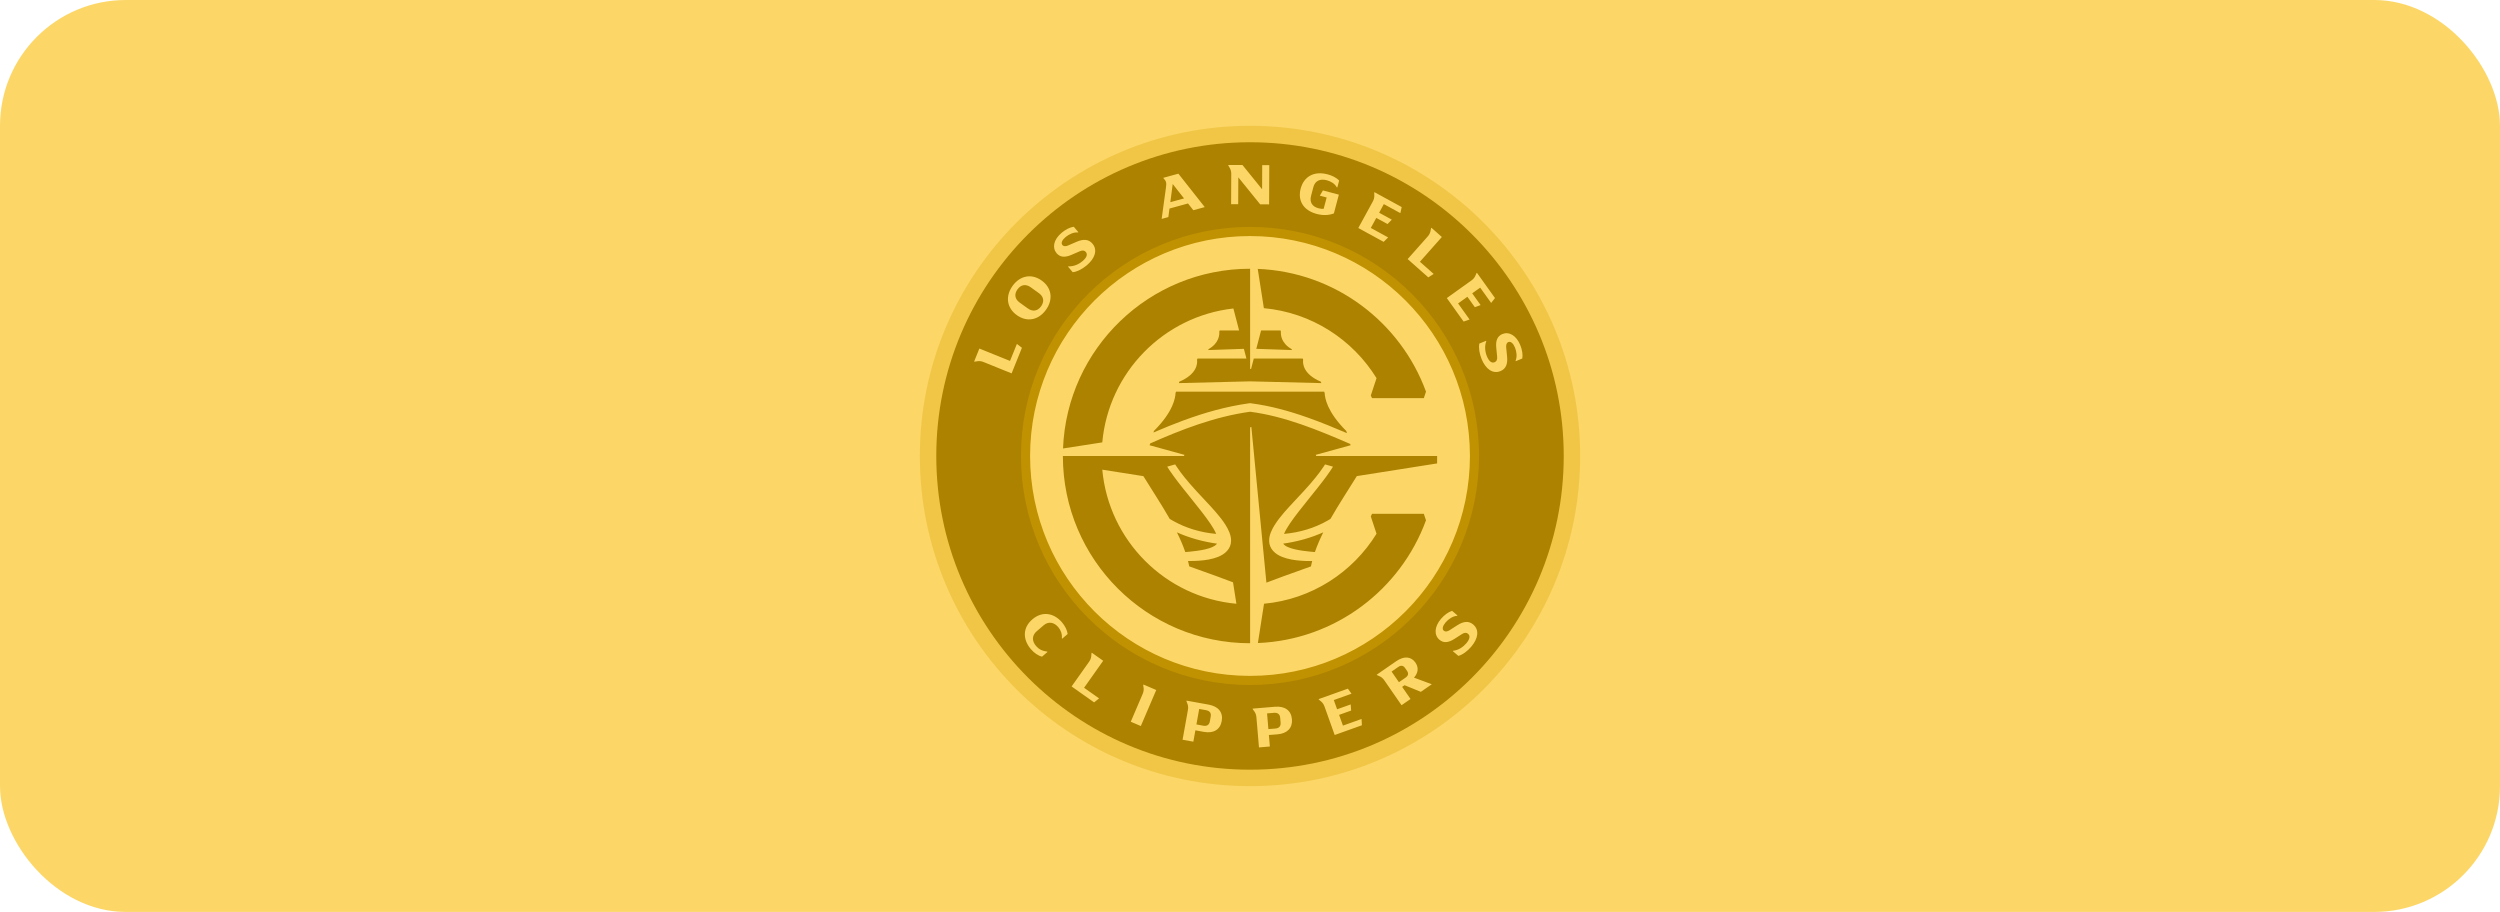
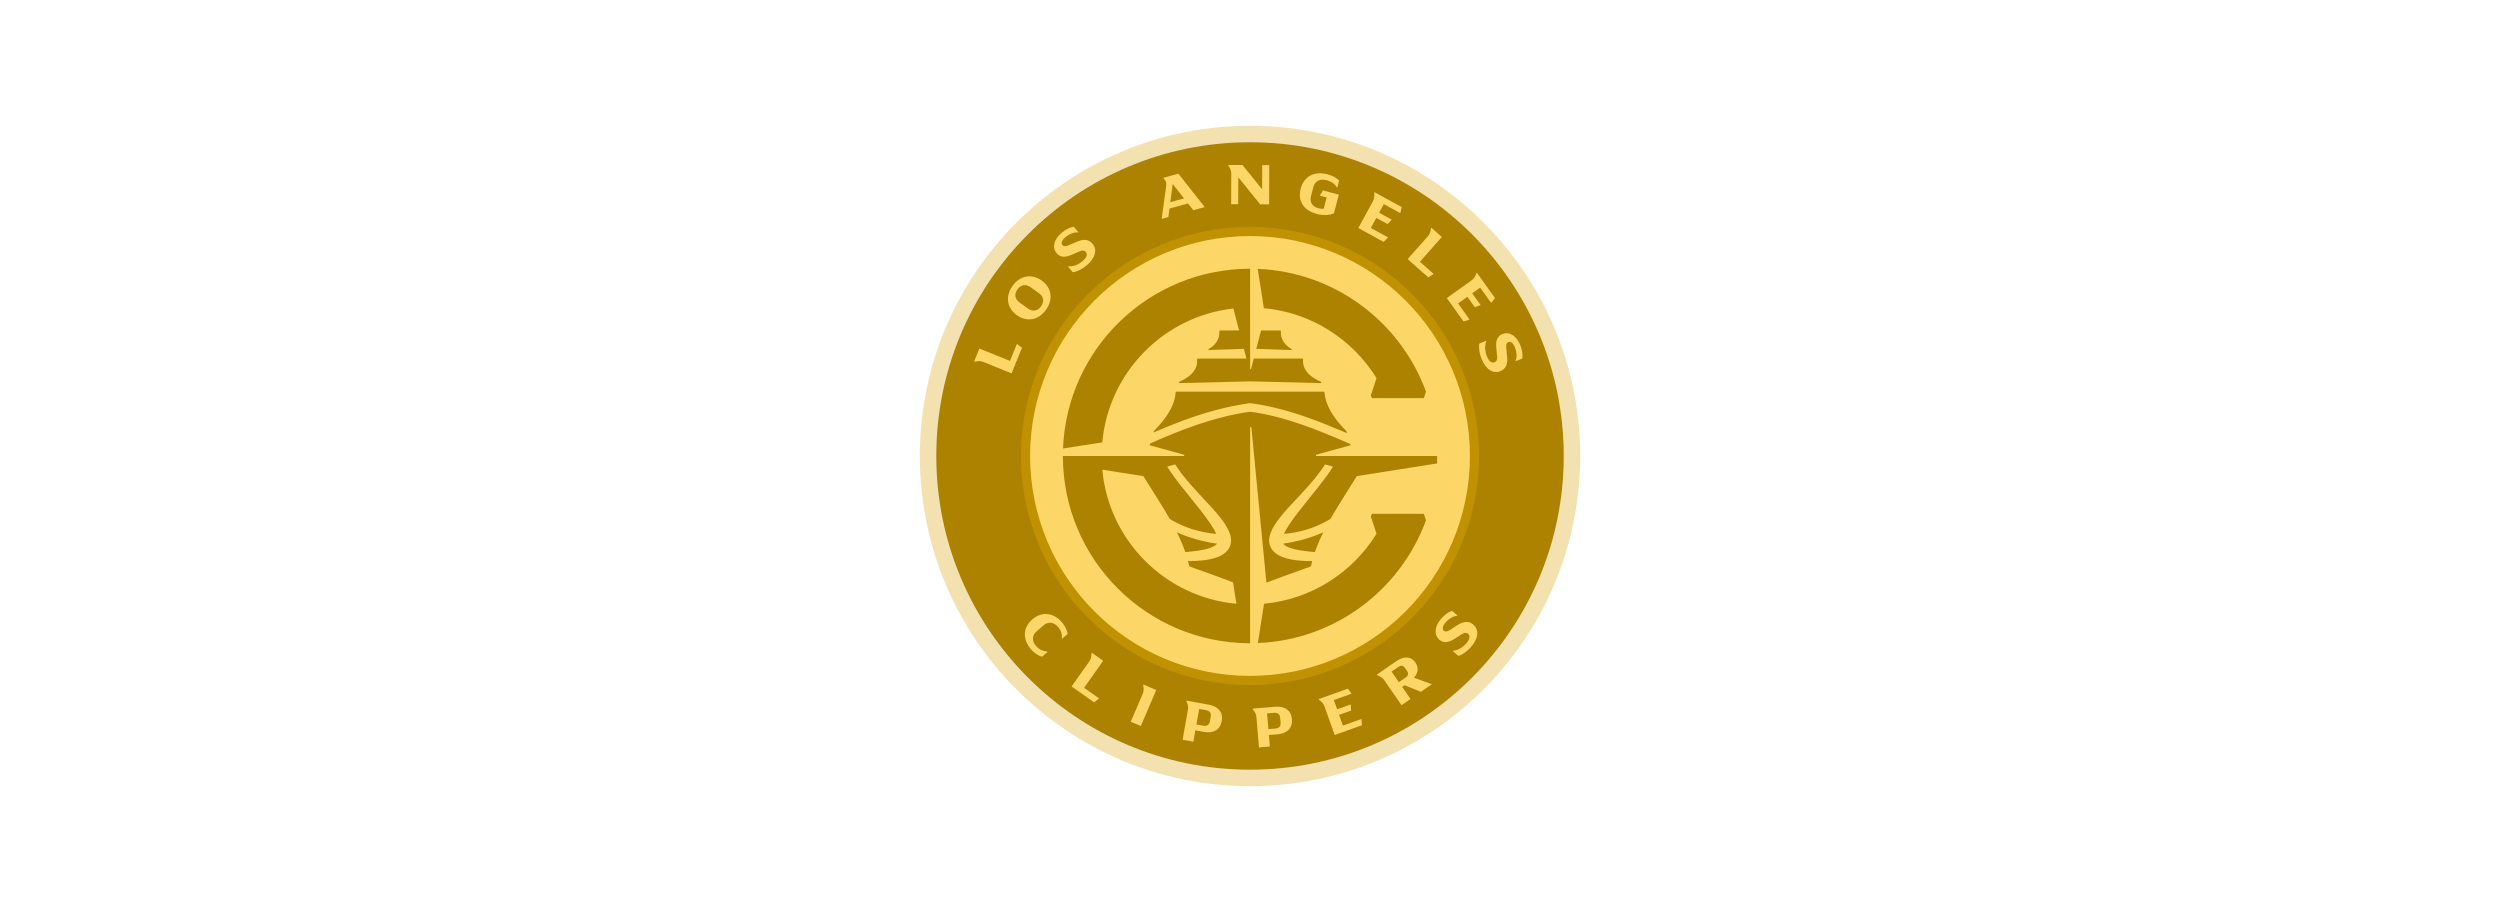
<svg xmlns="http://www.w3.org/2000/svg" fill="none" height="100%" overflow="visible" preserveAspectRatio="none" style="display: block;" viewBox="0 0 159 58" width="100%">
  <g id="Frame 2147224141">
-     <rect fill="#FCD767" height="58" rx="8" width="159" />
    <g id="Frame 51">
      <path d="M79.5 50C91.098 50 100.5 40.598 100.5 29C100.5 17.402 91.098 8 79.5 8C67.902 8 58.5 17.402 58.5 29C58.5 40.598 67.902 50 79.5 50Z" fill="#D8A301" fill-opacity="0.31" id="Vector" />
      <path d="M79.5 48.952C90.52 48.952 99.453 40.019 99.453 29C99.453 17.98 90.52 9.047 79.5 9.047C68.481 9.047 59.548 17.98 59.548 29C59.548 40.019 68.481 48.952 79.5 48.952Z" fill="#AC8200" id="Vector_2" />
      <path d="M79.5 43.567C87.546 43.567 94.068 37.044 94.068 28.999C94.068 20.953 87.546 14.431 79.5 14.431C71.455 14.431 64.932 20.953 64.932 28.999C64.932 37.044 71.455 43.567 79.5 43.567Z" fill="#D8A301" fill-opacity="0.47" id="Vector_3" />
      <path d="M93.487 28.999C93.487 36.724 87.225 42.986 79.501 42.986C71.776 42.986 65.514 36.724 65.514 28.999C65.514 21.275 71.776 15.013 79.501 15.013C87.225 15.013 93.487 21.275 93.487 28.999ZM65.56 41.282C65.768 41.524 66.023 41.702 66.273 41.764L66.621 41.465L66.602 41.441C66.29 41.407 66.065 41.287 65.894 41.087C65.621 40.771 65.624 40.414 65.934 40.148L66.386 39.76C66.683 39.506 67.04 39.576 67.302 39.882C67.467 40.073 67.559 40.318 67.534 40.595L67.556 40.62L67.902 40.323C67.877 40.088 67.74 39.812 67.538 39.576C67.043 38.999 66.303 38.837 65.659 39.39C65.016 39.941 65.058 40.694 65.561 41.282L65.56 41.282ZM69.254 42.105L68.154 43.658L69.585 44.672L69.901 44.418L68.947 43.742L70.163 42.025L69.439 41.513L69.419 41.54C69.415 41.716 69.396 41.828 69.355 41.928C69.332 41.982 69.302 42.038 69.254 42.105L69.254 42.105ZM72.665 44.153L71.917 45.903L72.557 46.176L73.537 43.884L72.721 43.535L72.708 43.567C72.741 43.739 72.747 43.852 72.727 43.958C72.717 44.017 72.699 44.077 72.666 44.154L72.665 44.153ZM75.548 45.175L75.212 47.048L75.897 47.17L76.027 46.448L76.561 46.547C77.18 46.661 77.604 46.406 77.702 45.857C77.801 45.308 77.49 44.927 76.871 44.814L75.464 44.56L75.458 44.593C75.529 44.755 75.559 44.863 75.564 44.971C75.567 45.03 75.563 45.094 75.548 45.175L75.548 45.175ZM76.092 46.075L76.269 45.09L76.698 45.166C76.928 45.208 77.045 45.336 77.002 45.574L76.948 45.876C76.905 46.114 76.751 46.197 76.52 46.154L76.092 46.074L76.092 46.075ZM79.91 45.641L80.071 47.536L80.763 47.477L80.701 46.746L81.243 46.704C81.87 46.654 82.214 46.298 82.167 45.742C82.12 45.186 81.721 44.898 81.094 44.949L79.67 45.068L79.673 45.102C79.783 45.239 79.84 45.336 79.873 45.438C79.891 45.495 79.904 45.557 79.91 45.64V45.641ZM80.67 46.37L80.585 45.373L81.02 45.336C81.253 45.317 81.399 45.41 81.42 45.651L81.446 45.957C81.466 46.198 81.339 46.319 81.105 46.336L80.671 46.37H80.67ZM84.246 44.954L84.886 46.746L86.617 46.127L86.594 45.727L85.411 46.149L85.166 45.465L85.933 45.191L85.905 44.801L85.039 45.11L84.829 44.523L85.957 44.12L85.725 43.799L83.866 44.463L83.878 44.495C84.019 44.599 84.1 44.679 84.158 44.769C84.19 44.819 84.218 44.876 84.245 44.954L84.246 44.954ZM88.055 43.287L89.139 44.852L89.71 44.456L89.177 43.686L89.33 43.579L90.366 44.001L91.062 43.519L89.93 43.098C90.203 42.797 90.237 42.453 90.021 42.14C89.75 41.747 89.295 41.71 88.802 42.051L87.561 42.909L87.58 42.937C87.744 43.001 87.843 43.056 87.922 43.129C87.966 43.169 88.008 43.217 88.055 43.285V43.287ZM88.972 43.389L88.504 42.712L88.933 42.415C89.089 42.307 89.242 42.312 89.359 42.482L89.488 42.668C89.606 42.837 89.557 42.983 89.401 43.091L88.972 43.388V43.389ZM93.57 41.132C94.002 40.627 94.103 40.072 93.704 39.725C93.414 39.473 93.078 39.515 92.688 39.764L92.199 40.078C92.051 40.172 91.923 40.194 91.83 40.117C91.697 40.006 91.761 39.795 91.942 39.584C92.125 39.37 92.399 39.185 92.672 39.166L92.694 39.141L92.353 38.85C92.114 38.924 91.858 39.114 91.652 39.354C91.213 39.868 91.203 40.392 91.547 40.688C91.809 40.912 92.122 40.876 92.491 40.641L92.976 40.33C93.145 40.222 93.266 40.223 93.369 40.311C93.53 40.449 93.465 40.672 93.258 40.914C93.048 41.159 92.754 41.352 92.421 41.389L92.4 41.413L92.752 41.715C93.013 41.648 93.331 41.412 93.57 41.132ZM62.574 23.033L64.338 23.747L64.995 22.12L64.675 21.872L64.237 22.955L62.287 22.167L61.955 22.99L61.986 23.002C62.158 22.966 62.271 22.958 62.377 22.975C62.436 22.984 62.497 23.001 62.574 23.033L62.574 23.033ZM66.522 19.705C66.997 19.044 66.891 18.302 66.251 17.843C65.612 17.384 64.875 17.521 64.4 18.182C63.925 18.844 64.031 19.586 64.671 20.044C65.31 20.503 66.047 20.367 66.522 19.705ZM65.37 19.617L64.852 19.245C64.538 19.02 64.494 18.706 64.711 18.405C64.927 18.103 65.239 18.044 65.553 18.27L66.071 18.642C66.386 18.867 66.429 19.18 66.213 19.482C65.996 19.784 65.685 19.843 65.371 19.617H65.37ZM69.126 16.867C69.633 16.438 69.822 15.907 69.484 15.5C69.239 15.206 68.899 15.193 68.475 15.377L67.942 15.608C67.781 15.678 67.651 15.679 67.571 15.589C67.458 15.457 67.555 15.26 67.767 15.08C67.983 14.899 68.283 14.759 68.555 14.785L68.581 14.763L68.292 14.421C68.043 14.456 67.76 14.602 67.518 14.807C67.003 15.243 66.909 15.758 67.201 16.107C67.423 16.369 67.738 16.385 68.141 16.211L68.669 15.982C68.853 15.903 68.972 15.923 69.059 16.027C69.197 16.189 69.096 16.398 68.853 16.604C68.607 16.813 68.285 16.956 67.951 16.938L67.926 16.959L68.225 17.313C68.494 17.288 68.844 17.107 69.125 16.869L69.126 16.867ZM74.146 11.994L73.881 13.923L74.307 13.806L74.379 13.264L75.558 12.94L75.895 13.37L76.622 13.171L74.945 11.046L73.992 11.308L74.001 11.34C74.186 11.54 74.199 11.624 74.147 11.993L74.146 11.994ZM74.433 12.859L74.585 11.703L75.305 12.62L74.433 12.859H74.433ZM78.308 11.084L78.299 12.987L78.749 12.989L78.757 11.278L80.147 12.996L80.715 12.998L80.726 10.504L80.277 10.502L80.27 12.037L79.022 10.496L78.119 10.492V10.526C78.217 10.672 78.266 10.775 78.289 10.88C78.302 10.937 78.309 11 78.309 11.083L78.308 11.084ZM83.747 13.607C84.123 13.707 84.492 13.703 84.835 13.574L85.151 12.379L84.138 12.11L83.941 12.444L84.376 12.56L84.185 13.278C84.089 13.29 83.978 13.279 83.858 13.247C83.466 13.144 83.274 12.87 83.384 12.452L83.531 11.898C83.636 11.499 83.956 11.351 84.385 11.464C84.633 11.53 84.893 11.676 85.02 11.915L85.053 11.924L85.169 11.484C84.979 11.281 84.694 11.157 84.433 11.088C83.56 10.857 82.924 11.238 82.723 11.995C82.525 12.746 82.882 13.379 83.746 13.607H83.747ZM87.301 12.832L86.388 14.501L88.001 15.383L88.285 15.1L87.183 14.497L87.532 13.859L88.246 14.25L88.519 13.97L87.712 13.529L88.012 12.981L89.063 13.556L89.148 13.169L87.416 12.222L87.4 12.252C87.416 12.427 87.411 12.54 87.381 12.643C87.365 12.7 87.341 12.759 87.302 12.832H87.301ZM90.791 15.053L89.528 16.477L90.84 17.641L91.181 17.422L90.307 16.647L91.702 15.073L91.039 14.485L91.016 14.51C90.993 14.684 90.962 14.793 90.91 14.888C90.882 14.94 90.846 14.991 90.791 15.053ZM93.565 17.85L92.017 18.957L93.087 20.452L93.466 20.32L92.735 19.299L93.326 18.875L93.8 19.537L94.168 19.404L93.632 18.656L94.14 18.293L94.837 19.267L95.082 18.956L93.934 17.351L93.906 17.371C93.845 17.535 93.791 17.635 93.719 17.716C93.68 17.76 93.632 17.802 93.565 17.851V17.85ZM94.233 22.845C94.486 23.459 94.934 23.801 95.425 23.604C95.781 23.461 95.897 23.142 95.851 22.682L95.794 22.104C95.778 21.929 95.816 21.805 95.927 21.757C96.086 21.689 96.245 21.843 96.351 22.1C96.458 22.36 96.498 22.689 96.391 22.94L96.404 22.971L96.818 22.801C96.861 22.554 96.809 22.239 96.688 21.946C96.431 21.322 95.969 21.074 95.549 21.245C95.23 21.377 95.119 21.672 95.162 22.107L95.218 22.68C95.237 22.88 95.181 22.987 95.055 23.039C94.859 23.12 94.691 22.96 94.569 22.665C94.446 22.367 94.408 22.018 94.527 21.705L94.515 21.675L94.087 21.851C94.028 22.114 94.093 22.503 94.233 22.844V22.845Z" fill="#FCD767" id="Vector_4" />
      <path d="M70.106 28.135L67.608 28.523C67.858 22.167 73.089 17.092 79.507 17.092V17.154V21.017V22.172V22.802V23.454L79.566 23.473L79.741 22.802H82.854L82.88 22.881C82.849 23.108 82.865 23.788 84.006 24.276L84.036 24.366L79.506 24.254L74.975 24.366L75.005 24.276C76.147 23.788 76.163 23.109 76.132 22.881L76.157 22.802H79.272L79.111 22.186L76.844 22.263L76.864 22.204C77.538 21.823 77.562 21.286 77.546 21.091L77.571 21.017H78.807L78.443 19.619C74.014 20.115 70.51 23.677 70.105 28.134L70.106 28.135ZM87.547 24.053L87.183 25.155L87.261 25.32H90.556L90.693 24.908C89.077 20.491 84.919 17.299 79.992 17.101L80.382 19.6C83.413 19.878 86.03 21.591 87.548 24.052L87.547 24.053ZM87.261 32.678L87.183 32.843L87.547 33.946C86.031 36.404 83.419 38.116 80.392 38.397L80.002 40.897C84.926 40.695 89.078 37.504 90.693 33.091L90.556 32.678H87.261ZM84.25 25.002L84.218 24.908H74.794L74.763 25.002C74.755 25.285 74.624 26.181 73.391 27.406L73.358 27.509C74.047 27.211 74.667 26.961 75.25 26.746C75.968 26.481 76.634 26.267 77.287 26.092C77.644 25.995 77.999 25.911 78.344 25.839C78.707 25.764 79.071 25.701 79.424 25.652L79.501 25.641L79.577 25.651C79.878 25.691 80.189 25.742 80.501 25.804C80.796 25.863 81.102 25.933 81.41 26.013C81.972 26.159 82.552 26.338 83.18 26.561C84.029 26.861 84.859 27.203 85.669 27.549L85.621 27.407C84.389 26.183 84.258 25.286 84.25 25.003V25.002ZM82.148 22.204C81.474 21.823 81.45 21.286 81.466 21.091L81.441 21.017H80.205L79.9 22.186L82.167 22.263L82.147 22.204H82.148ZM81.612 34.574C81.62 34.587 81.631 34.6 81.642 34.614H81.643L81.644 34.616C81.668 34.647 81.709 34.678 81.751 34.708C81.795 34.737 81.849 34.769 81.912 34.794H81.913L81.913 34.795C82.024 34.845 82.164 34.89 82.341 34.933C82.666 35.012 83.035 35.054 83.356 35.087C83.445 35.096 83.536 35.104 83.627 35.111C83.773 34.69 83.954 34.272 84.16 33.856C83.778 34.028 83.37 34.175 82.941 34.297C82.401 34.449 81.931 34.531 81.611 34.574H81.612ZM76.671 34.934C76.848 34.891 76.988 34.845 77.098 34.796H77.1C77.163 34.769 77.217 34.737 77.261 34.709C77.304 34.678 77.344 34.647 77.368 34.616V34.615L77.37 34.614C77.382 34.601 77.392 34.588 77.401 34.575C77.081 34.532 76.61 34.45 76.071 34.298C75.641 34.176 75.233 34.029 74.852 33.857C75.058 34.272 75.24 34.691 75.385 35.112C75.476 35.105 75.566 35.097 75.656 35.088C75.976 35.055 76.346 35.012 76.67 34.934H76.671ZM91.401 28.998V29.474L88.906 29.868L86.294 30.28C85.735 31.187 85.136 32.091 84.618 33.001C84.556 33.039 84.493 33.076 84.43 33.113C83.602 33.583 82.671 33.867 81.662 33.956C81.753 33.741 81.889 33.523 82.024 33.317C82.1 33.203 82.184 33.084 82.29 32.94C82.378 32.821 82.471 32.697 82.574 32.564C82.835 32.227 83.11 31.884 83.377 31.553C83.507 31.391 83.643 31.223 83.775 31.057L84.076 30.674C84.088 30.658 84.101 30.641 84.113 30.625C84.201 30.511 84.286 30.397 84.367 30.285C84.458 30.16 84.555 30.026 84.647 29.887C84.676 29.845 84.703 29.801 84.729 29.758C84.744 29.733 84.761 29.707 84.777 29.681C84.777 29.681 84.777 29.679 84.778 29.679L84.272 29.536C84.272 29.536 84.268 29.542 84.267 29.545C84.242 29.585 84.216 29.626 84.189 29.666C84.113 29.781 84.028 29.902 83.921 30.047C83.772 30.241 83.575 30.494 83.357 30.744C83.345 30.758 83.333 30.771 83.322 30.785C83.055 31.095 82.766 31.401 82.487 31.699C82.326 31.87 82.161 32.046 82 32.223C81.8 32.441 81.567 32.702 81.355 32.979C81.251 33.114 81.153 33.253 81.066 33.394C80.991 33.515 80.897 33.676 80.826 33.857C80.776 33.987 80.71 34.185 80.718 34.414C80.72 34.635 80.812 34.866 80.966 35.033C81.049 35.131 81.149 35.204 81.237 35.263H81.238L81.238 35.264C81.343 35.329 81.445 35.38 81.54 35.417C81.721 35.49 81.914 35.545 82.145 35.588C82.348 35.628 82.549 35.646 82.737 35.661C82.939 35.679 83.142 35.681 83.317 35.682C83.325 35.682 83.333 35.682 83.341 35.682C83.379 35.682 83.417 35.682 83.455 35.681C83.425 35.795 83.398 35.909 83.375 36.024C83.373 36.024 83.372 36.025 83.37 36.026L81.626 36.652L80.543 37.056L79.792 29.287L79.724 28.58L79.586 27.156L79.507 27.183V28.58V28.988V29.174V37.687V40.847V40.91C72.933 40.91 67.604 35.583 67.599 29.011H67.6V29.001H75.303L75.328 28.927L74.188 28.613L73.115 28.318L73.153 28.202C75.112 27.334 77.25 26.498 79.507 26.186C81.721 26.475 83.85 27.36 85.871 28.234L85.898 28.318L84.823 28.614L83.685 28.927L83.71 29.001H91.401V28.998ZM78.635 38.399L78.42 37.035L77.387 36.65L75.646 36.024C75.646 36.024 75.641 36.023 75.638 36.022C75.615 35.908 75.588 35.793 75.558 35.679C75.596 35.679 75.634 35.679 75.672 35.679C75.68 35.679 75.689 35.679 75.697 35.679C75.871 35.679 76.074 35.676 76.276 35.659C76.465 35.644 76.665 35.626 76.868 35.586C77.1 35.542 77.292 35.488 77.474 35.415C77.568 35.378 77.67 35.326 77.775 35.262H77.776L77.777 35.26C77.865 35.202 77.965 35.129 78.048 35.031C78.201 34.864 78.294 34.633 78.296 34.412C78.3 34.302 78.293 34.126 78.188 33.855C78.117 33.674 78.023 33.513 77.948 33.392C77.861 33.251 77.763 33.111 77.659 32.978C77.446 32.701 77.213 32.44 77.013 32.221C76.852 32.045 76.686 31.868 76.526 31.698C76.247 31.4 75.959 31.093 75.692 30.784C75.681 30.771 75.67 30.758 75.659 30.746C75.44 30.495 75.242 30.241 75.092 30.046C74.985 29.901 74.9 29.78 74.824 29.665C74.797 29.625 74.771 29.584 74.747 29.544C74.745 29.541 74.743 29.538 74.742 29.536L74.235 29.678C74.235 29.678 74.235 29.679 74.236 29.68C74.252 29.706 74.268 29.733 74.284 29.757C74.311 29.799 74.338 29.843 74.366 29.886C74.458 30.025 74.554 30.159 74.646 30.284C74.728 30.397 74.814 30.512 74.901 30.626C74.913 30.642 74.925 30.658 74.937 30.673L75.237 31.056C75.369 31.222 75.505 31.39 75.635 31.552C75.902 31.884 76.178 32.226 76.438 32.563C76.542 32.697 76.634 32.82 76.722 32.94C76.828 33.084 76.913 33.204 76.988 33.317C77.124 33.522 77.26 33.74 77.35 33.956C76.342 33.867 75.412 33.583 74.585 33.114C74.52 33.078 74.457 33.041 74.394 33.002C73.877 32.092 73.277 31.189 72.719 30.283L70.105 29.871C70.519 34.389 74.116 37.986 78.634 38.399L78.635 38.399Z" fill="#AC8200" id="Vector_5" />
    </g>
  </g>
</svg>